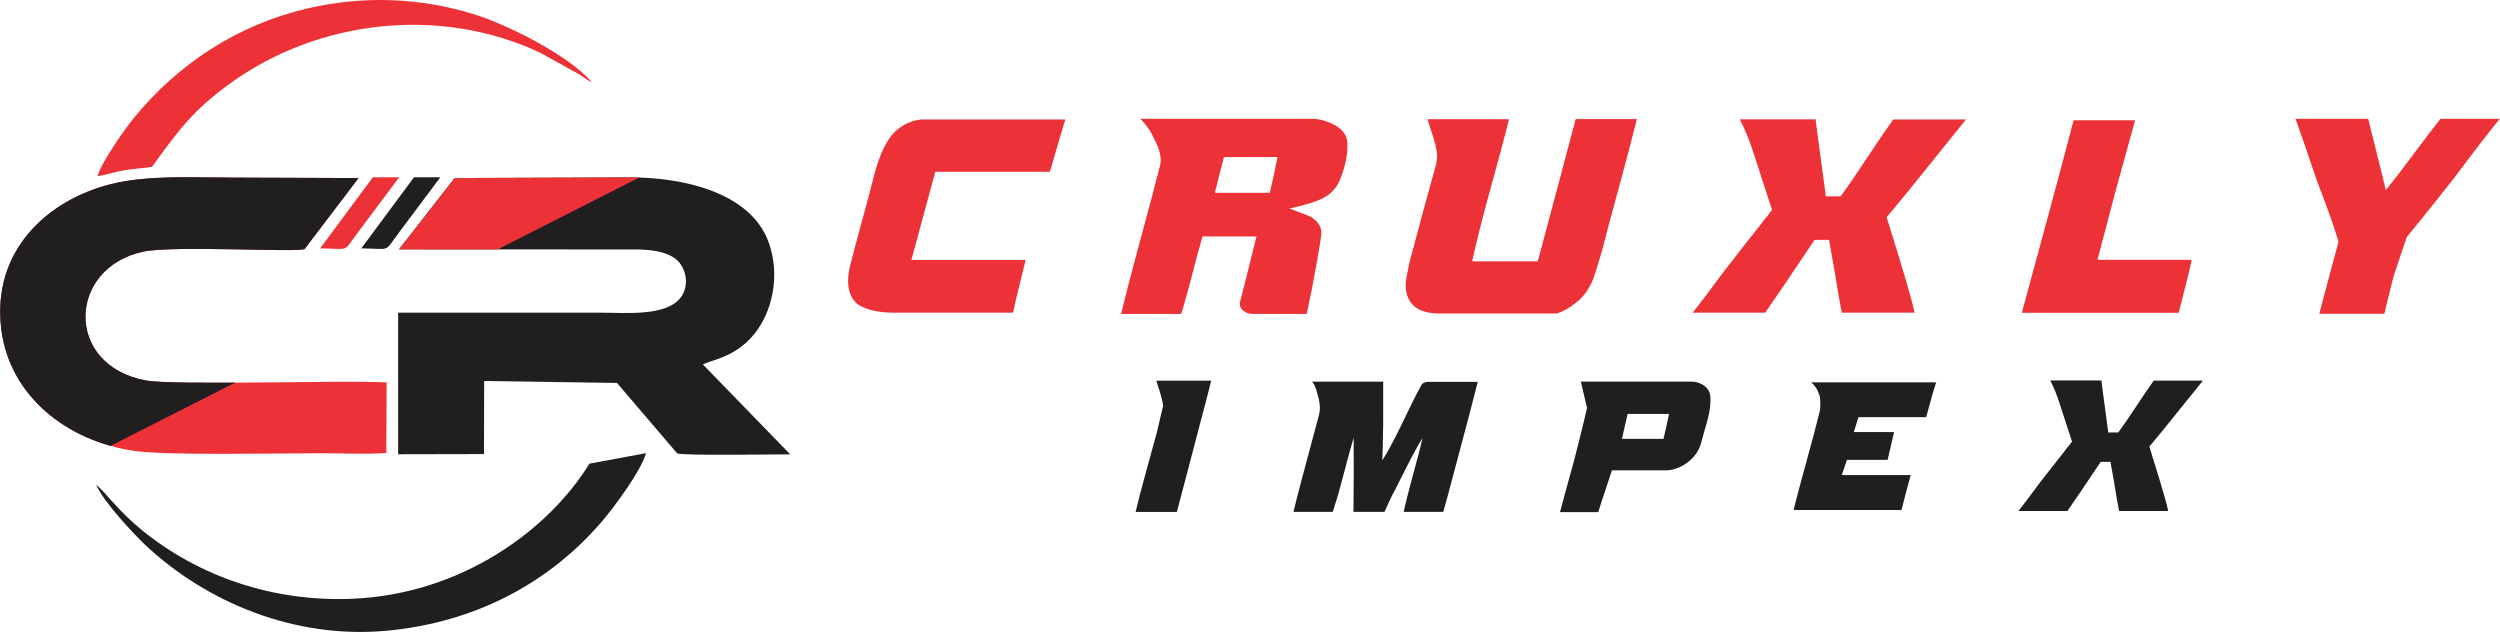
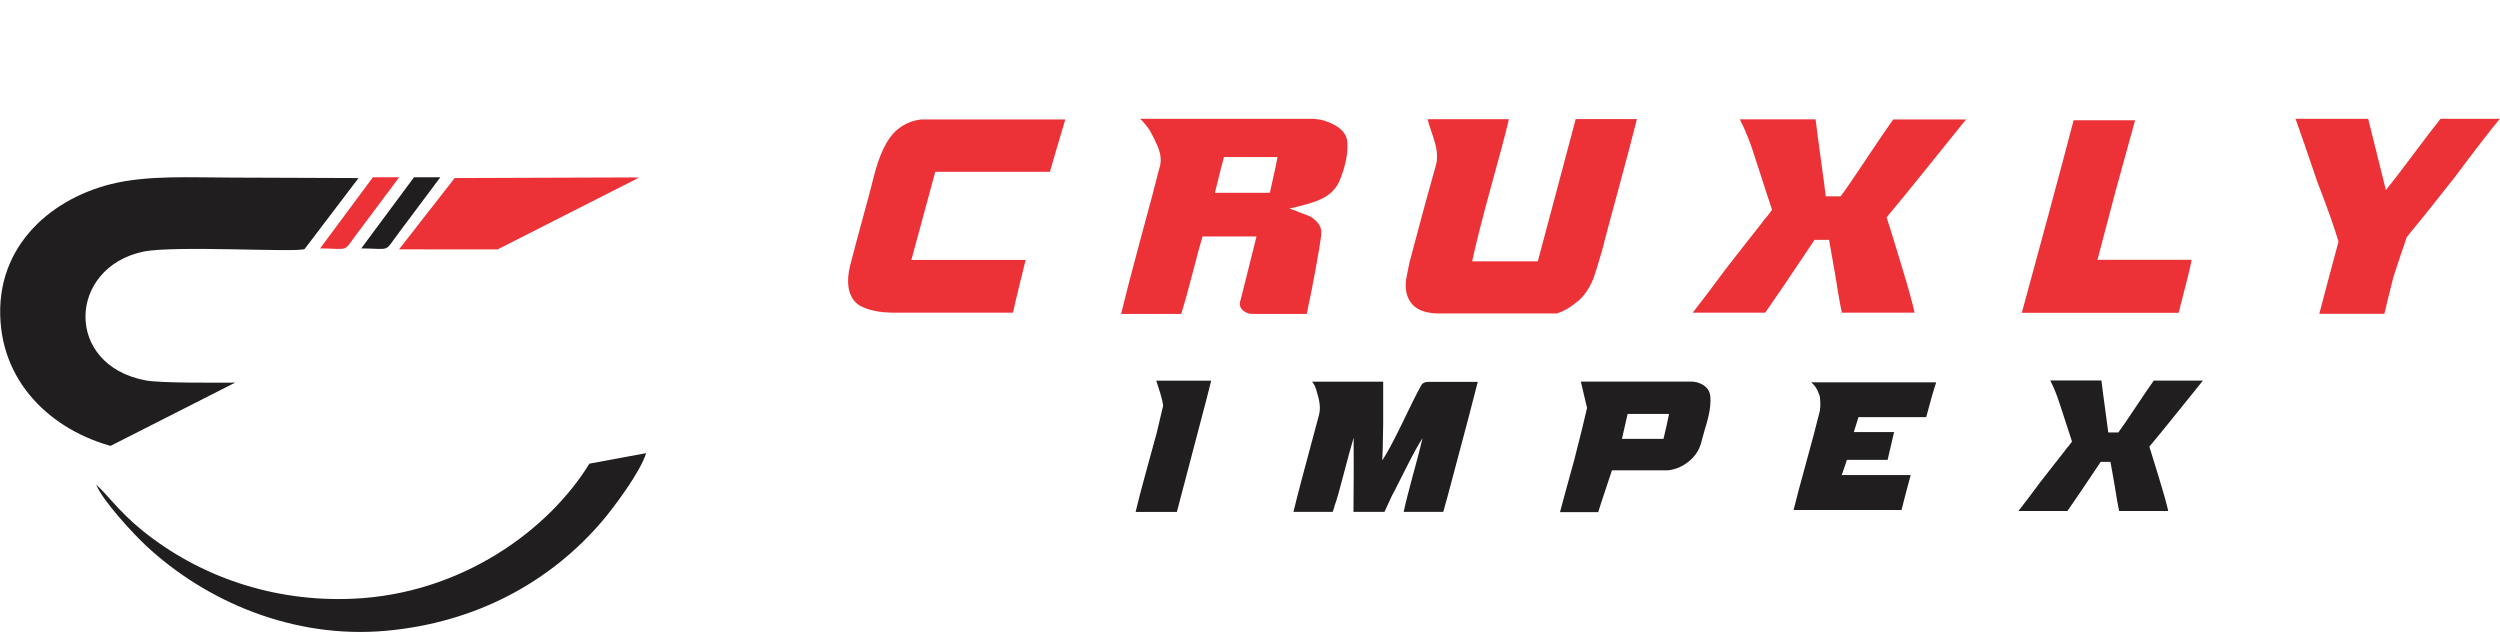
<svg xmlns="http://www.w3.org/2000/svg" xml:space="preserve" width="2.963in" height="0.749in" version="1.1" style="shape-rendering:geometricPrecision; text-rendering:geometricPrecision; image-rendering:optimizeQuality; fill-rule:evenodd; clip-rule:evenodd" viewBox="0 0 3206.66 810.7">
  <defs>
    <style type="text/css">
   
    .fil2 {fill:none}
    .fil1 {fill:#ED3237}
    .fil0 {fill:#201E1E}
    .fil3 {fill:#ED3237;fill-rule:nonzero}
    .fil4 {fill:#201E1E;fill-rule:nonzero}
   
  </style>
    <clipPath id="id0">
      <path d="M511.69 319.88l303.24 0.14c19.57,0 39.63,2.59 51.93,12.46 12.69,10.19 17.57,31.92 7.45,47.32 -17.61,26.78 -70.85,21.28 -106.16,21.28 -85.87,0 -171.76,0.05 -257.63,0l0.02 181.64 110.11 -0.23 0.25 -93.72 170.35 2.47 77.24 90.39c7.08,3.02 127,1.2 144.98,1.22l-111.98 -115.3c12.06,-6.69 50.66,-9.85 75.34,-52.89 16.63,-29 21.83,-68.51 8.95,-103.98 -23.55,-64.87 -111.84,-83.07 -176.06,-83.07l-226.68 0.79 -71.37 91.47z" />
    </clipPath>
    <clipPath id="id1">
      <path d="M495.36 581.09l0.44 -90.5c-59.83,-3.17 -273.24,4.16 -309.21,-2.61 -104.97,-19.74 -99.67,-144.5 -3.26,-165.1 39.12,-8.36 196.82,1.3 207.2,-3.4l69.2 -91.06 -162.74 -0.6c-51.8,0 -107.87,-3.43 -155.02,8.4 -80.85,20.29 -152.84,84.97 -140.6,185.69 10.44,85.88 84.22,144.06 170.8,156.54 42.28,6.09 182.12,2.98 240.89,2.98 25.86,0 57.12,1.57 82.31,-0.34z" />
    </clipPath>
  </defs>
  <g id="Layer_x0020_1">
    <g id="_2584867023648">
      <g>
-         <path class="fil0" d="M511.69 319.88l303.24 0.14c19.57,0 39.63,2.59 51.93,12.46 12.69,10.19 17.57,31.92 7.45,47.32 -17.61,26.78 -70.85,21.28 -106.16,21.28 -85.87,0 -171.76,0.05 -257.63,0l0.02 181.64 110.11 -0.23 0.25 -93.72 170.35 2.47 77.24 90.39c7.08,3.02 127,1.2 144.98,1.22l-111.98 -115.3c12.06,-6.69 50.66,-9.85 75.34,-52.89 16.63,-29 21.83,-68.51 8.95,-103.98 -23.55,-64.87 -111.84,-83.07 -176.06,-83.07l-226.68 0.79 -71.37 91.47z" />
        <g style="clip-path:url(#id0)">
          <g>
            <polygon id="_1" class="fil1" points="525.83,376.94 842.89,216 706,-126.17 445.55,-139.92 446.12,93.02 463.21,356.66 " />
          </g>
        </g>
-         <path class="fil2" d="M511.69 319.88l303.24 0.14c19.57,0 39.63,2.59 51.93,12.46 12.69,10.19 17.57,31.92 7.45,47.32 -17.61,26.78 -70.85,21.28 -106.16,21.28 -85.87,0 -171.76,0.05 -257.63,0l0.02 181.64 110.11 -0.23 0.25 -93.72 170.35 2.47 77.24 90.39c7.08,3.02 127,1.2 144.98,1.22l-111.98 -115.3c12.06,-6.69 50.66,-9.85 75.34,-52.89 16.63,-29 21.83,-68.51 8.95,-103.98 -23.55,-64.87 -111.84,-83.07 -176.06,-83.07l-226.68 0.79 -71.37 91.47z" />
-         <path class="fil1" d="M495.36 581.09l0.44 -90.5c-59.83,-3.17 -273.24,4.16 -309.21,-2.61 -104.97,-19.74 -99.67,-144.5 -3.26,-165.1 39.12,-8.36 196.82,1.3 207.2,-3.4l69.2 -91.06 -162.74 -0.6c-51.8,0 -107.87,-3.43 -155.02,8.4 -80.85,20.29 -152.84,84.97 -140.6,185.69 10.44,85.88 84.22,144.06 170.8,156.54 42.28,6.09 182.12,2.98 240.89,2.98 25.86,0 57.12,1.57 82.31,-0.34z" />
        <g style="clip-path:url(#id1)">
          <g>
            <path id="_1_1" class="fil0" d="M489.66 395.3l-366.49 186.03 -101.96 142.41c0,0 -119.09,-219.24 -143.45,-259.84 -24.36,-40.6 -132.63,-373.52 -132.63,-373.52l37.89 -265.26 750.78 314.09 -44.14 256.1z" />
          </g>
        </g>
        <path class="fil2" d="M495.36 581.09l0.44 -90.5c-59.83,-3.17 -273.24,4.16 -309.21,-2.61 -104.97,-19.74 -99.67,-144.5 -3.26,-165.1 39.12,-8.36 196.82,1.3 207.2,-3.4l69.2 -91.06 -162.74 -0.6c-51.8,0 -107.87,-3.43 -155.02,8.4 -80.85,20.29 -152.84,84.97 -140.6,185.69 10.44,85.88 84.22,144.06 170.8,156.54 42.28,6.09 182.12,2.98 240.89,2.98 25.86,0 57.12,1.57 82.31,-0.34z" />
        <path class="fil0" d="M123.18 621.78c12.7,10.71 28.8,34.12 58.96,58.57 72.88,59.07 167.66,92.13 270.03,87.75 139.68,-5.98 251.49,-88.16 303.73,-173.32l72.73 -13.46c-7.32,24.37 -41.9,70.15 -55.39,86.09 -67.59,79.84 -163.88,131.54 -278.47,141.81 -118.24,10.6 -230.91,-37.16 -308.72,-110.21 -14.07,-13.21 -54.28,-56.02 -62.86,-77.23z" />
-         <path class="fil1" d="M124.82 225.97c11.54,-1.58 22.41,-5.51 33.74,-7.44 12.19,-2.08 23.81,-2.61 36.23,-4.46 33.33,-45.81 50.72,-70.77 98.22,-105.59 113.97,-83.53 271.58,-101.44 400.24,-40.58l50.11 27.74c4.99,3.22 10.46,7.83 15.71,9.96 -27.95,-33.2 -105.78,-73.43 -152.76,-87.8 -67.89,-20.79 -140.16,-23.69 -211.87,-7.04 -90.93,21.1 -166.74,72.1 -222.28,139.71 -10.77,13.12 -41.73,56.25 -47.34,75.49z" />
        <path class="fil1" d="M410.43 318.64c39.94,0.37 28.23,6.08 49.39,-21.66l52.09 -69.61 -33.76 -0.01 -67.72 91.29z" />
        <path class="fil0" d="M463.21 318.64c39.94,0.37 28.24,6.08 49.39,-21.66l52.09 -69.61 -33.76 -0.01 -67.72 91.29z" />
      </g>
      <path class="fil3" d="M1168.93 333.48c11.06,0 35.66,0 73.84,0 30.19,0 54.41,0 72.75,0 -1.92,7.52 -4.63,18.46 -8.12,32.95 -3.67,14.91 -6.37,26.45 -8.12,34.69 -16.41,-0.12 -37.7,-0.12 -63.73,0l-80.69 0c-7.52,0.12 -13.65,0 -18.34,-0.36 -13.83,-0.96 -25.37,-3.97 -34.51,-9.14 -7.52,-5.05 -12.09,-12.81 -13.77,-23.27 -1.14,-8.24 -0.42,-17.5 2.16,-27.84 3.01,-11.85 8.06,-30.79 15.09,-56.7 6.86,-24.71 11.91,-43.65 15.15,-56.94 7.09,-28.38 16.6,-48.16 28.56,-59.17 9.5,-8.36 20.32,-13.17 32.41,-14.43 12.09,-0.12 31.03,-0.12 56.7,0l128.07 0c-11,36.98 -17.62,59.34 -19.72,67.1 -18.1,0 -44.49,0 -79.25,0 -30.06,0 -52.67,0 -67.82,0l-30.66 113.1zm389.37 -86.16c24.17,0 47.68,0 70.47,0 5.29,-22.91 8.53,-38.18 9.86,-45.82 -34.51,0 -57.42,0 -68.73,0 -1.38,4.75 -5.29,19.96 -11.6,45.82zm-95.84 -94.94c118.63,0 190.79,0 216.52,0 9.02,-0.24 17.02,1.08 23.93,3.91 14.55,5.35 22.91,13.17 25.01,23.39 1.81,15.03 -1.62,32.89 -10.22,53.57 -5.05,10.1 -12.75,17.44 -23.03,22.01 -7.09,3.66 -20.68,7.76 -40.89,12.32 3.49,0.96 8.12,2.65 13.71,5.11 5.89,1.98 10.52,3.79 13.95,5.47 8.66,5.65 13.17,12.08 13.35,19.36 0.84,1.99 -3.25,26.82 -12.32,74.5 -0.42,2.34 -1.08,5.41 -1.93,9.2 -0.84,4.21 -1.32,6.67 -1.56,7.39 -1.44,6.55 -2.34,11.25 -2.83,14.07 -19.84,0 -42.57,0 -68.19,0 -4.93,0.36 -9.26,-0.96 -13.05,-4.03 -4.09,-3.31 -5.47,-7.34 -4.21,-12.14 -0.24,1.86 6.73,-25.86 20.98,-83.16 -22.43,0.12 -45.52,0.12 -69.26,0 -2.95,9.62 -7.46,26.28 -13.53,50.03 -5.54,21.23 -10.1,37.7 -13.77,49.31 -33.25,0 -58.92,0 -77.14,0 5.41,-22.55 13.47,-53.57 24.11,-93.02 12.03,-43.89 20.21,-74.92 24.71,-93.02 3.61,-9.74 2.34,-20.8 -3.91,-33.25 -0.72,-2.05 -3.37,-7.27 -7.94,-15.87 -4.33,-6.31 -8.48,-11.36 -12.51,-15.15zm368.75 0.54c27.96,0 62.71,0 104.32,0 -4.33,18.22 -12.39,48.46 -24.17,90.91 -10.64,38.84 -18.34,69.32 -23.03,91.39 36.62,0 64.7,0 84.18,0 6.55,-24.41 14.73,-54.96 24.47,-91.57 14.43,-54.41 22.49,-84.72 24.17,-90.91 29.7,0 55.86,0 78.52,0 -5.05,20.32 -12.45,48.46 -22.18,84.36 -10.82,39.56 -18.34,67.7 -22.55,84.42 -5.89,20.08 -9.62,32.17 -11.25,36.26 -5.53,13.41 -12.8,23.51 -21.88,30.3 -8.3,6.8 -16.6,11.49 -24.83,14.07 -12.69,0.12 -26.76,0.12 -42.27,0 -12.45,0.12 -30.72,0.12 -54.78,0 -23.93,0.12 -42.15,0.12 -54.59,0 -18.34,-0.24 -30.61,-5.47 -36.86,-15.81 -4.21,-6.49 -5.95,-14.61 -5.23,-24.35 0.18,-3.12 1.74,-11.48 4.57,-25.01 15.03,-56.7 26.28,-98.13 33.79,-124.34 2.58,-8.36 2.16,-18.4 -1.21,-30.13 -0.6,-2.34 -2.16,-7.33 -4.75,-14.97 -2.16,-6.13 -3.61,-11 -4.45,-14.61zm400.5 0.18c47.68,-0.12 80.09,-0.12 97.23,0 1.5,13.11 3.72,29.76 6.49,49.85 3.66,26.15 5.83,42.51 6.55,48.94 3.6,0 9.98,0 19,0 7.87,-10.64 19.06,-26.93 33.49,-48.76 15.4,-23.15 26.7,-39.74 33.97,-49.84 40.53,0 71.67,0 93.38,0 -10.46,12.8 -27.24,33.61 -50.39,62.53 -21.34,26.64 -38.48,47.62 -51.41,62.89 4.45,13.95 10.7,34.33 18.82,61.09 8.36,27.36 14.07,47.81 17.08,61.33 -51.77,0 -81.54,0 -89.29,0l-4.03 0c-2.71,-12.8 -5.54,-28.92 -8.48,-48.28 -3.73,-21.83 -6.37,-36.85 -7.94,-45.1 -6.31,0 -12.57,0 -18.64,0 -28.2,42.27 -49.31,73.42 -63.26,93.38 -56.52,0.12 -87.48,0.12 -93.02,0 11.48,-14.67 25.37,-33.01 41.55,-54.96 24.83,-31.87 38.78,-49.73 41.97,-53.57 4.09,-5.05 6.79,-8.59 8.06,-10.58 2.59,-2.71 6.01,-6.98 10.22,-12.87 -3.13,-9.14 -10.64,-32.23 -22.55,-69.2 -5.83,-18.46 -12.14,-34.03 -18.82,-46.84zm428.16 1.2c21.83,0.12 48.1,0.12 78.89,0 -5.65,20.44 -13.83,50.21 -24.65,89.35 -10.58,39.68 -18.46,69.57 -23.63,89.65 10.34,0 30.42,0 60.25,0 25.86,0 46.06,0 60.61,0 -1.5,8.54 -7.09,31.21 -16.72,68.01 -25.61,0 -59.05,0 -100.23,0 -52.61,0 -86.28,0 -100.95,0 6.8,-25.37 17.98,-66.5 33.49,-123.32 14.43,-53.45 25.43,-94.64 32.95,-123.68zm284.69 -1.92c24.54,0 55.62,0 93.2,0 15.15,60.85 22.73,91.33 22.73,91.46 8.42,-10.35 20.14,-25.56 35.06,-45.64 15.69,-21.04 27.42,-36.32 35.05,-45.82 36.5,0 61.87,0 76.06,0 -13.83,16.78 -33.13,41.79 -57.9,75.04 -29.16,36.98 -49.67,62.6 -61.51,76.78 -5.05,14.61 -10.7,31.39 -16.9,50.39 -6.25,24.53 -10.16,40.52 -11.78,47.92 -35.23,0 -63.08,0 -83.52,0 2.34,-8.9 6.31,-23.99 11.97,-45.27 5.29,-19.48 9.5,-35.23 12.69,-47.2 -5.05,-17.38 -14.25,-43.41 -27.66,-78.05 -11.85,-35.12 -21.05,-61.63 -27.48,-79.61z" />
      <path class="fil4" d="M1483.09 488.34c22.69,0 46.16,0 70.44,0 -0.65,3.41 -7.59,30.12 -20.83,80.14 -11.73,44.82 -19.45,74.22 -23.18,88.26 -19.12,0 -36.79,0 -52.94,0 3.09,-13.23 7.51,-30.16 13.2,-50.79 8,-29.11 12.66,-46.04 13.93,-50.79 5.48,-23.22 8.2,-34.75 8.2,-34.59 -0.49,-4.3 -1.71,-9.7 -3.7,-16.2 -2.68,-8.65 -4.38,-14.01 -5.11,-16.03zm199.87 1.3c21.64,0 52.05,0 91.23,0 0,12.83 0,30.53 0,53.02 -0.32,25.46 -0.73,41.46 -1.18,47.95 6.01,-9.05 14.29,-24.4 24.85,-46.16 11.16,-23.39 19.53,-40.08 25.09,-50.06 0.89,-1.91 2.68,-3.25 5.36,-4.06 1.59,-0.36 3.09,-0.52 4.51,-0.44 1.3,-0.08 2.6,-0.08 3.94,0 22.21,-0.08 41.78,-0.08 58.75,0 -2.92,12.26 -15.79,61.18 -38.65,146.65 -3,10.48 -4.87,17.18 -5.6,20.1 -5.28,0 -22.21,0 -50.79,0 2.23,-10.55 6.21,-26.27 11.89,-47.22 5.81,-20.95 9.91,-36.7 12.26,-47.34 -5.4,8.48 -11.53,19.53 -18.43,33.17 -10.39,20.46 -16.08,31.75 -17.13,33.78 -1.01,1.74 -2.27,4.14 -3.81,7.15 -1.83,3.89 -3.01,6.41 -3.53,7.63 -2.72,5.77 -4.67,10.07 -5.85,12.83 -5.97,0 -19.25,0 -39.83,0 0,-9.99 0.08,-25.82 0.33,-47.46 -0.16,-20.83 -0.2,-36.74 -0.12,-47.7 -3.25,11.04 -7.15,25.33 -11.77,42.96 -6.09,23.63 -10.23,38.08 -12.34,43.4 -0.73,2.97 -1.62,5.89 -2.76,8.81 -3.41,0 -20.18,0 -50.3,0 3.74,-16 14.66,-57.57 32.84,-124.65 1.59,-5.97 1.38,-13.03 -0.61,-21.31 -0.49,-1.83 -1.46,-5.28 -2.96,-10.44 -1.3,-4.38 -3.09,-7.92 -5.36,-10.6zm404.78 41.38c-2.23,9.95 -4.63,20.58 -7.27,31.99 5.97,0 14.86,0 26.76,0 11.81,0 20.67,0 26.55,0 3,-12.51 5.36,-23.18 7.11,-31.99 -6.82,0 -15.71,0 -26.76,0 -15.06,0 -23.87,0 -26.39,0zm-59.97 -41.49c59.72,0 106.29,0 139.79,0 6.17,-0.24 11.73,1.1 16.64,4.06 5.4,3.25 8.57,7.79 9.5,13.64 0.97,8.41 -0.04,18.39 -2.97,29.88 -0.73,3 -2.11,7.87 -4.18,14.62 -1.83,6.33 -3.17,11.25 -4.02,14.66 -2.31,9.91 -7.55,18.27 -15.71,25.09 -8.16,6.82 -17.33,10.76 -27.49,11.9 -8.4,0 -20.38,0 -35.89,0 -17.79,0 -29.72,0 -35.81,0 -12.54,37.35 -18.31,55.22 -17.38,53.63 -3.82,0 -20.22,0 -49.25,0 4.14,-15.63 10.19,-37.84 18.19,-66.63 7.87,-30.53 13.35,-52.9 16.52,-67.19 0,0.24 -2.64,-10.96 -7.96,-33.66zm295.37 0.93c13.72,0 30.13,0 49.25,0 21.48,0 36.3,0 44.46,0 6.66,0.08 18.02,0.08 34.02,0 11.65,0.08 22.58,0.08 32.73,0 -2.84,8.32 -7.15,23.22 -12.83,44.62 -9.38,0 -23.75,0 -43.2,0 -18.47,0 -33.01,0 -43.65,0 -0.73,2.23 -2.72,8.6 -5.97,19.16 24.03,0 41.25,0 51.64,0 -1.82,8 -4.58,19.9 -8.32,35.69 -8.32,0 -25.74,0 -52.21,0 -2.64,8.16 -4.87,14.66 -6.66,19.49 9.02,0 23.75,0 44.22,0 18.02,0 32.76,0 44.25,0 -1.5,5.24 -3.53,12.79 -6.05,22.61 -2.64,9.83 -4.55,17.21 -5.73,22.21 -18.39,0 -41.37,0 -68.98,0 -35.69,0 -58.83,0 -69.47,0 3.33,-13.68 8.77,-34.11 16.28,-61.23 7.55,-27.36 12.99,-47.87 16.32,-61.51 1.83,-5.64 2.23,-12.54 1.3,-20.83 0.16,-1.5 -0.93,-4.87 -3.33,-10.11 -2.07,-4.1 -4.75,-7.47 -8.08,-10.11zm306.77 -2.36c32.2,-0.08 54.08,-0.08 65.65,0 1.01,8.85 2.52,20.1 4.38,33.66 2.48,17.66 3.94,28.71 4.42,33.05 2.44,0 6.74,0 12.83,0 5.32,-7.18 12.87,-18.19 22.62,-32.93 10.39,-15.63 18.02,-26.84 22.94,-33.66 27.36,0 48.4,0 63.05,0 -7.06,8.65 -18.39,22.69 -34.02,42.22 -14.42,17.99 -25.98,32.16 -34.72,42.47 3,9.42 7.23,23.18 12.71,41.25 5.65,18.48 9.5,32.28 11.53,41.41 -34.95,0 -55.05,0 -60.29,0l-2.72 0c-1.83,-8.65 -3.74,-19.53 -5.73,-32.6 -2.52,-14.74 -4.3,-24.89 -5.36,-30.45 -4.26,0 -8.48,0 -12.58,0 -19.04,28.54 -33.29,49.57 -42.71,63.05 -38.16,0.08 -59.07,0.08 -62.81,0 7.76,-9.91 17.13,-22.29 28.05,-37.11 16.77,-21.52 26.19,-33.57 28.34,-36.17 2.76,-3.41 4.58,-5.81 5.44,-7.15 1.75,-1.83 4.06,-4.71 6.9,-8.69 -2.11,-6.17 -7.18,-21.76 -15.22,-46.73 -3.94,-12.46 -8.2,-22.98 -12.71,-31.63z" />
    </g>
  </g>
</svg>